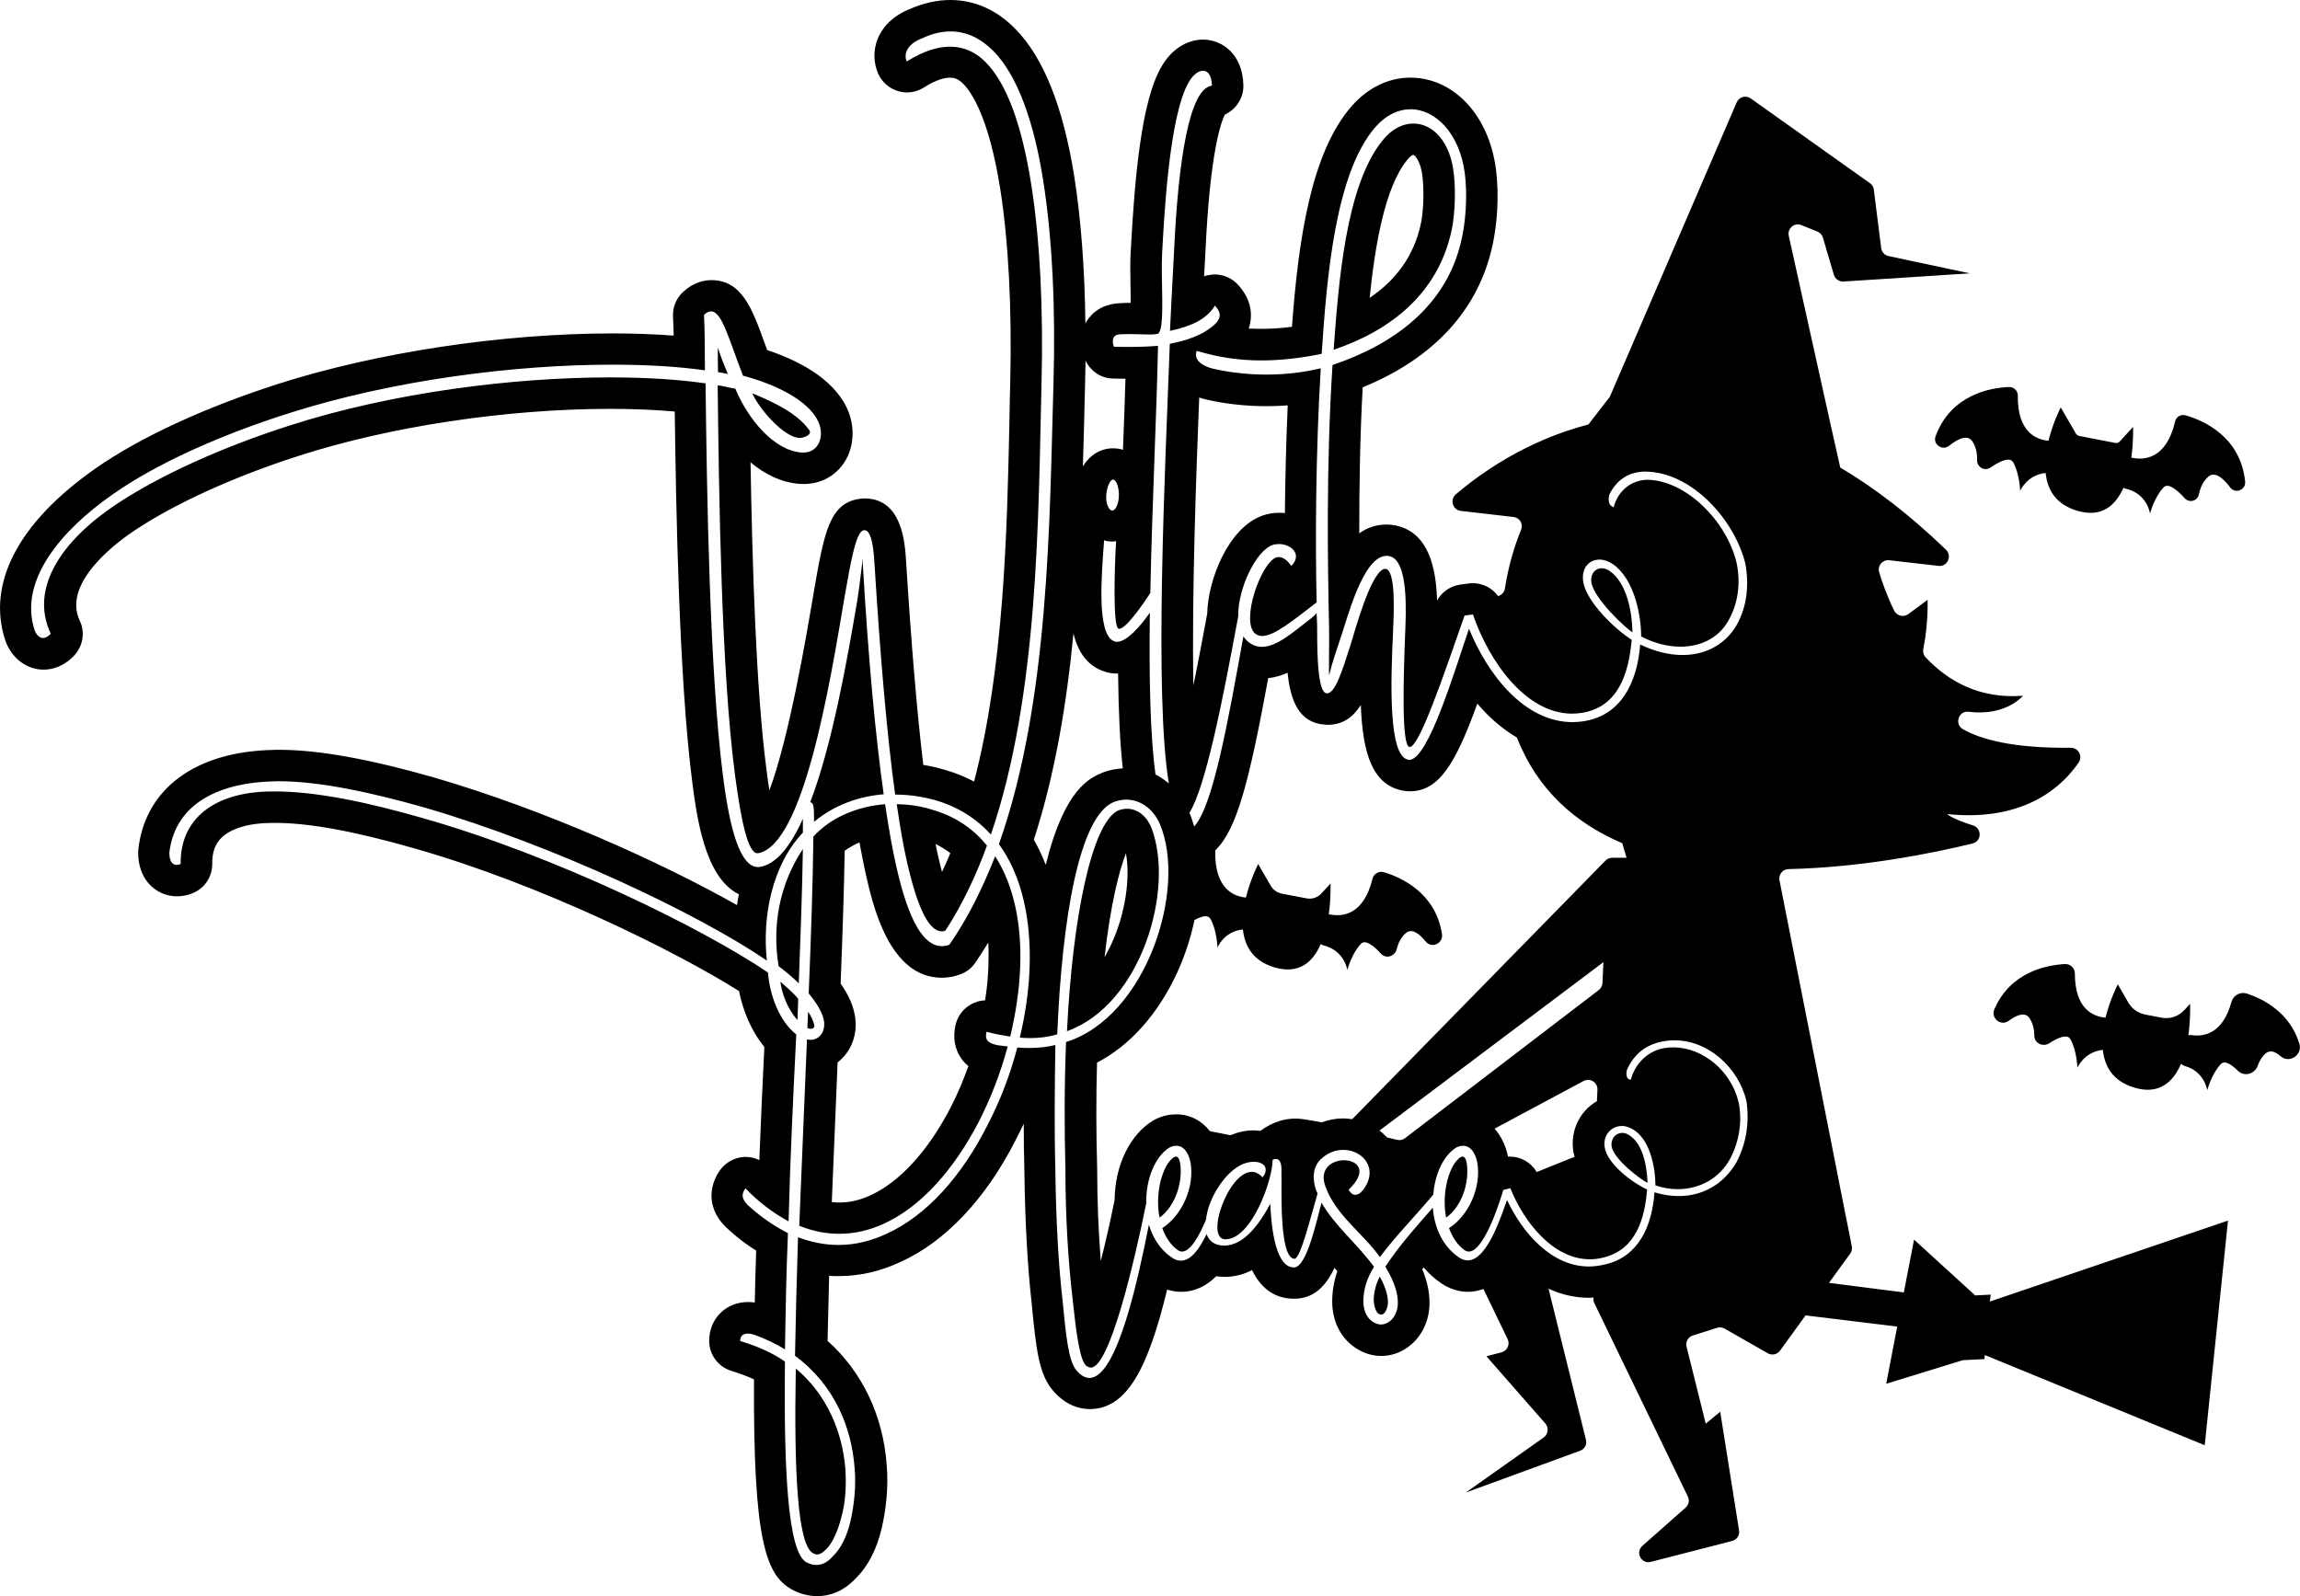
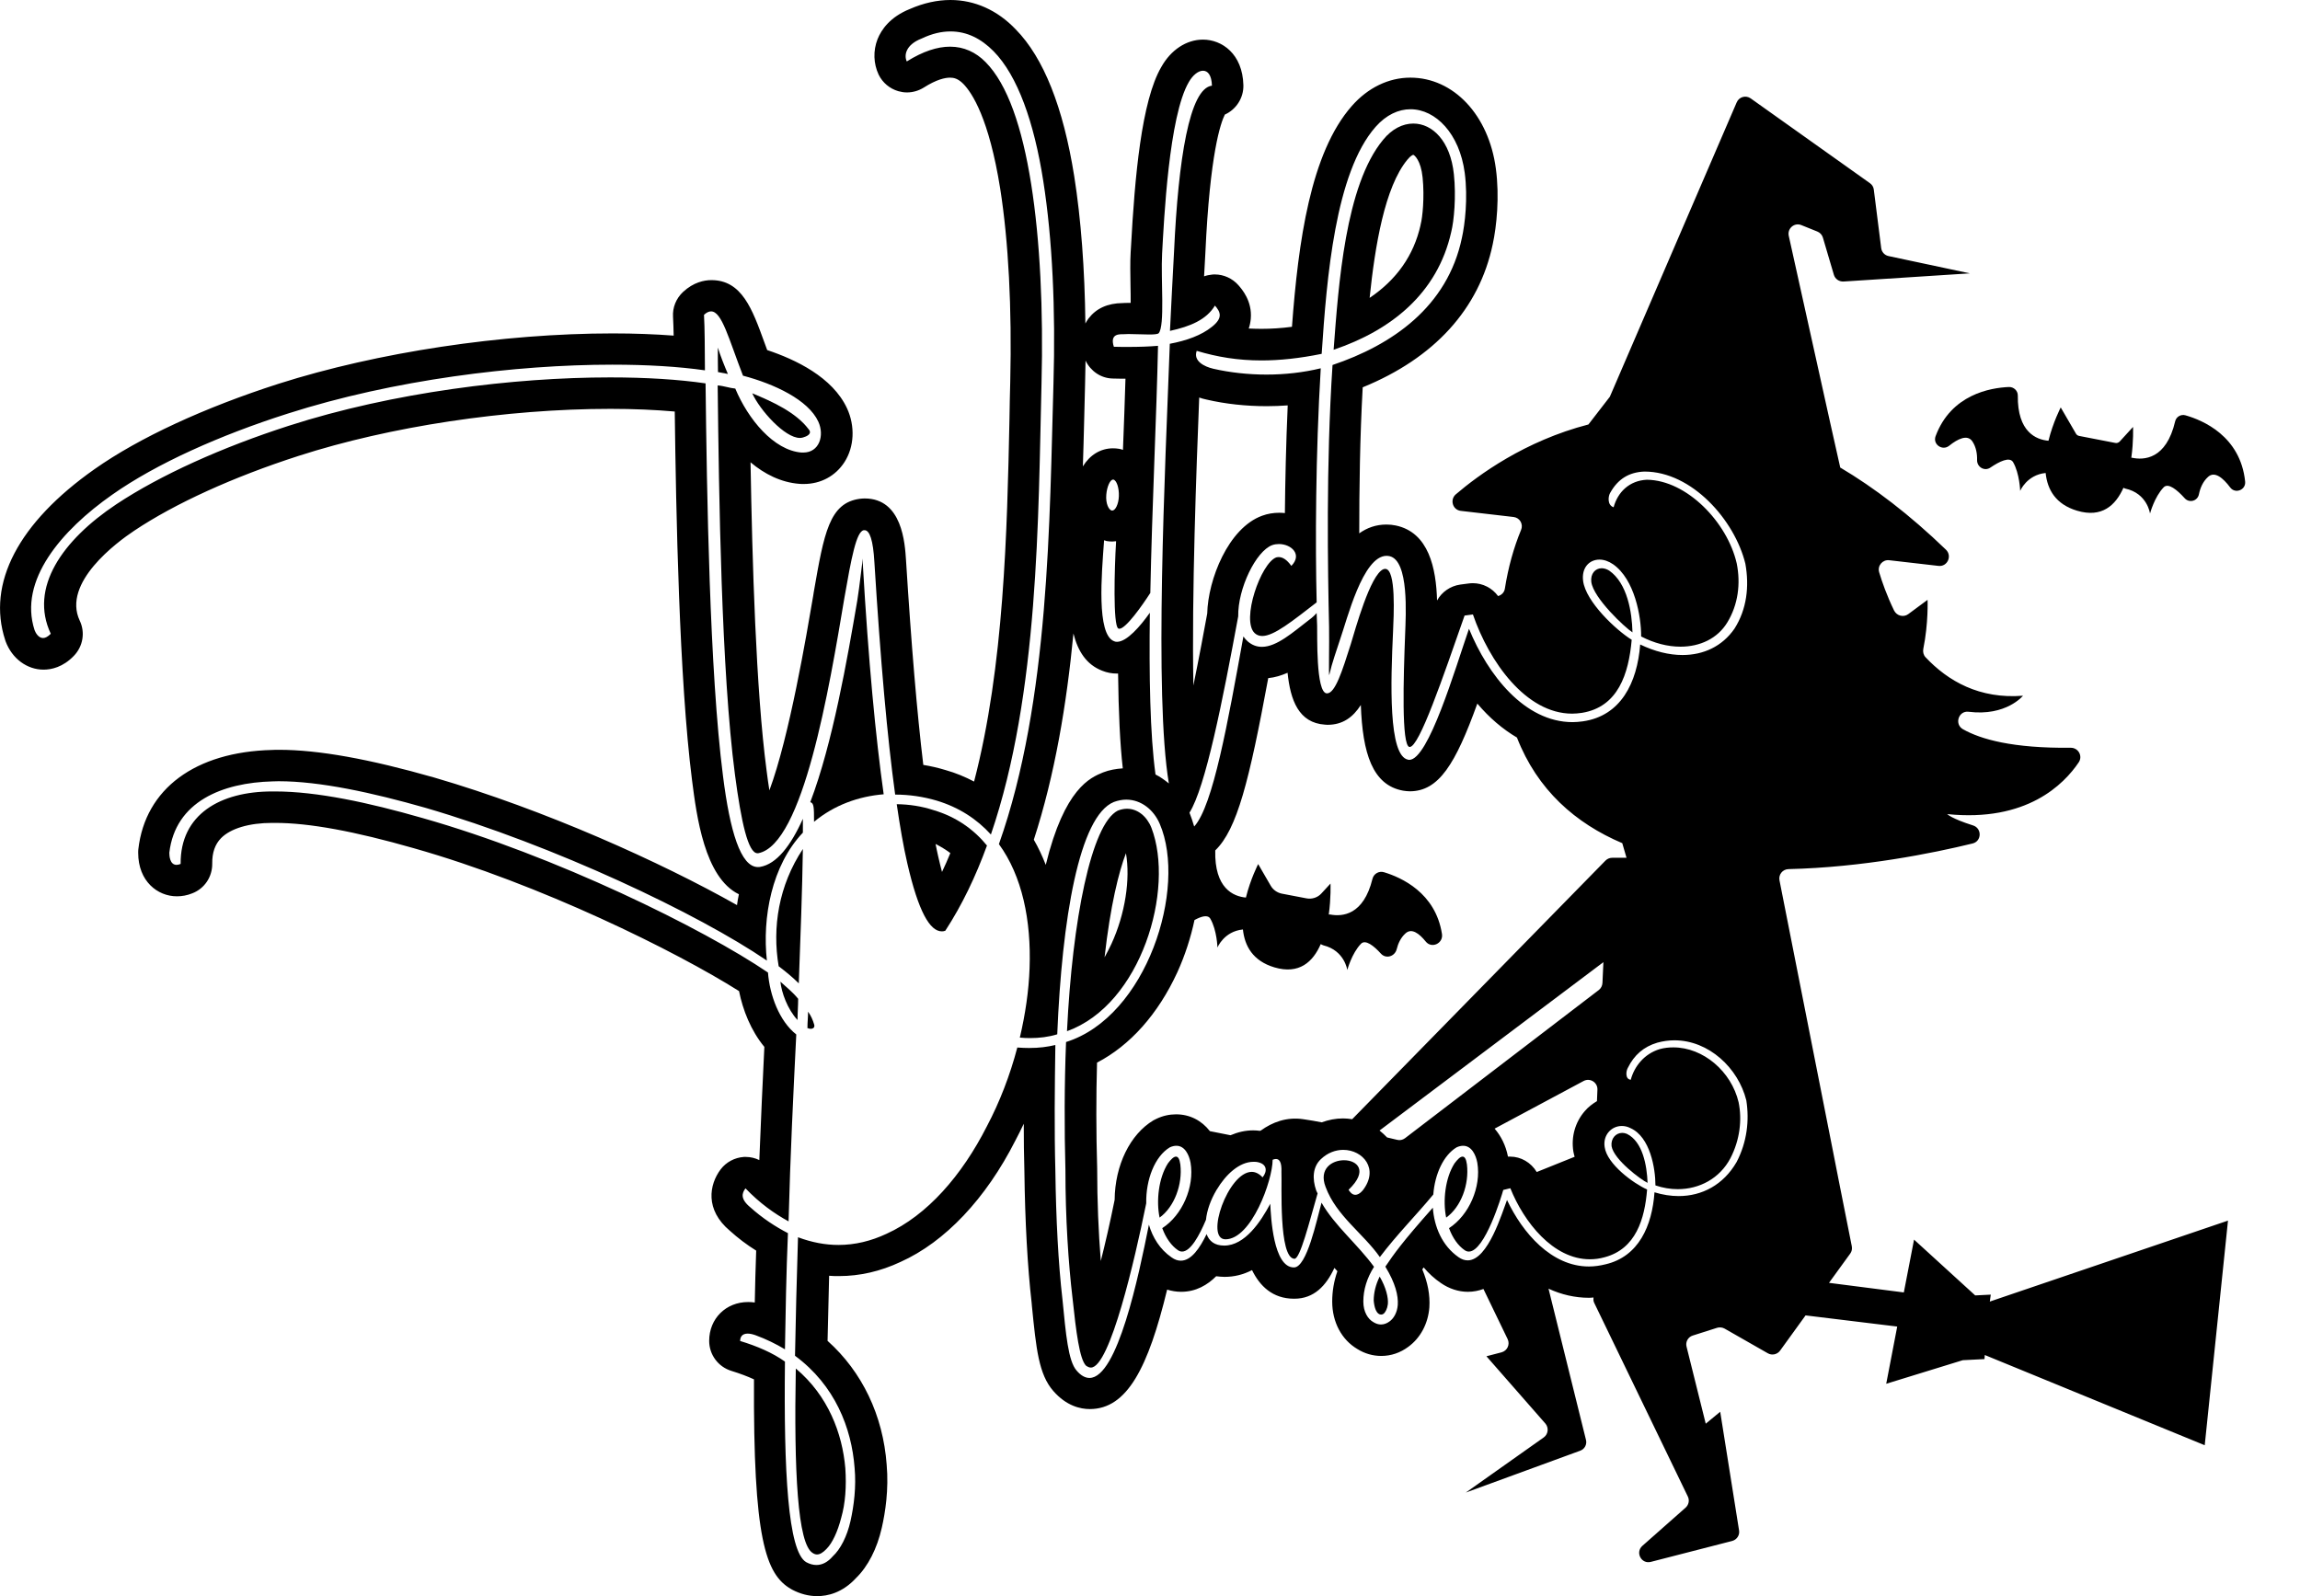
<svg xmlns="http://www.w3.org/2000/svg" version="1.1" x="0px" y="0px" viewBox="0 0 146.3 101.54" style="enable-background:new 0 0 146.3 101.54;" xml:space="preserve">
  <style type="text/css">
	.st0{fill:#FFFC78;}
	.st1{fill:#FCFCFC;}
	.st2{fill:#FF6C8C;}
	.st3{fill:#050102;}
	.st4{fill:#FF5E00;}
	.st5{fill:#763682;}
	.st6{fill:#97C221;}
	.st7{fill:#FBC028;}
	.st8{fill:#2D2D2D;}
	.st9{fill:#FFA015;}
	.st10{fill:#020202;}
	.st11{fill:#FF9E03;}
	.st12{fill:#FFAC1B;}
	.st13{fill:#070707;}
	.st14{fill:#16181B;}
	.st15{fill:#606060;}
	.st16{fill:#4F3B6D;}
	.st17{fill:#1D1B26;}
	.st18{fill:#FF00E1;}
	.st19{fill:#F29100;}
	.st20{fill:#EE7A00;}
</style>
  <g id="Направляющие_для_монтажной_области">
</g>
  <g id="Слой_1">
    <g>
      <path d="M126.63,82.36l-0.99,0.05l-3.89-3.55l-0.65,3.36l-4.76-0.61l1.35-1.86c0.1-0.13,0.13-0.3,0.1-0.47l-0.85-4.28l-0.32-1.63    l-3.43-17.37c-0.07-0.36,0.2-0.7,0.57-0.71c4.72-0.11,9.17-1.01,11.71-1.63c0.59-0.14,0.61-0.97,0.03-1.15    c-1.39-0.44-1.64-0.72-1.64-0.72c5.06,0.52,7.43-1.9,8.37-3.3c0.26-0.4-0.03-0.92-0.51-0.92c-3.7,0.04-5.73-0.54-6.86-1.18    c-0.56-0.32-0.28-1.19,0.36-1.11c2.39,0.3,3.46-1.02,3.46-1.02c-2.77,0.22-4.77-0.93-6.2-2.45c-0.13-0.14-0.18-0.34-0.14-0.54    c0.33-1.63,0.27-3.11,0.27-3.11l-1.23,0.91c-0.3,0.22-0.73,0.11-0.9-0.23c-0.46-0.95-0.77-1.83-0.95-2.44    c-0.12-0.41,0.22-0.81,0.64-0.76l3.13,0.36c0.57,0.07,0.89-0.63,0.48-1.03c-2.32-2.24-4.57-3.95-6.73-5.23l0-0.02l-0.65-2.9    L113.78,15c-0.1-0.47,0.36-0.86,0.8-0.68l1.02,0.41c0.17,0.07,0.3,0.21,0.35,0.38l0.7,2.37c0.08,0.27,0.33,0.44,0.61,0.43    l8.04-0.52l-5.17-1.1c-0.25-0.05-0.44-0.26-0.47-0.51l-0.47-3.72c-0.02-0.17-0.11-0.31-0.25-0.41l-7.58-5.39    c-0.31-0.22-0.74-0.1-0.89,0.25l-8.07,18.73L101.04,27l0.01,0c-4.07,1.05-7.02,3.23-8.45,4.45c-0.39,0.34-0.2,0.99,0.32,1.05    l3.36,0.39c0.4,0.05,0.63,0.46,0.47,0.83c-0.46,1.11-0.81,2.35-1.03,3.74c-0.04,0.24-0.22,0.4-0.43,0.46    c-0.37-0.51-0.97-0.82-1.61-0.82c-0.09,0-0.18,0.01-0.27,0.02l-0.53,0.07c-0.63,0.09-1.17,0.47-1.47,1.01    c-0.06-2.04-0.52-4.33-2.63-4.77c-0.19-0.04-0.39-0.06-0.59-0.06c0,0,0,0,0,0c-0.67,0-1.24,0.21-1.73,0.56    c0-2.8,0.04-6.06,0.22-9.29c4.56-1.86,7.41-4.99,8.27-9.1c0.25-1.15,0.44-3.03,0.2-4.81c-0.45-3.41-2.69-5.79-5.44-5.79    c-1.38,0-2.7,0.64-3.72,1.8c-2.63,2.98-3.41,8.64-3.81,14.05c-0.68,0.09-1.33,0.13-1.95,0.13c-0.27,0-0.54-0.01-0.8-0.02    c0.07-0.2,0.11-0.41,0.13-0.62c0.1-1.13-0.57-1.89-0.79-2.14c-0.38-0.43-0.93-0.68-1.5-0.68c-0.06,0-0.12,0-0.18,0.01    c-0.17,0.02-0.34,0.05-0.5,0.11l0.08-1.46c0.29-6.38,0.98-8.31,1.24-8.83c0.71-0.32,1.2-1.05,1.18-1.87c-0.05-2-1.37-2.9-2.57-2.9    c-1.05,0-2.04,0.65-2.65,1.74c-1.26,2.15-1.69,7-1.93,11.46l-0.02,0.32c-0.04,0.64-0.02,1.43-0.01,2.19    c0.01,0.3,0.01,0.67,0.01,1.04c-0.05,0-0.1,0-0.15,0c-0.13,0-0.25,0-0.36,0.01c-0.96,0.01-1.68,0.34-2.17,0.98    c-0.07,0.09-0.13,0.2-0.2,0.32c-0.04-3.46-0.28-6.65-0.71-9.37c-0.7-4.4-1.95-7.54-3.72-9.34C63.44,0.64,61.99,0,60.46,0    c-0.84,0-1.71,0.19-2.58,0.57c-1.27,0.51-1.82,1.32-2.06,1.92c-0.29,0.74-0.26,1.56,0.07,2.26c0.25,0.51,0.7,0.89,1.25,1.05    c0.18,0.05,0.36,0.08,0.55,0.08c0.38,0,0.75-0.11,1.07-0.31c0.82-0.52,1.36-0.63,1.67-0.63c0.23,0,0.5,0.05,0.84,0.39    c0.57,0.58,1.64,2.22,2.35,6.66c0.53,3.36,0.75,7.62,0.64,12.3c-0.02,0.78-0.04,1.58-0.05,2.41c-0.15,7.08-0.34,15.7-2.25,23.02    c-0.57-0.3-1.17-0.55-1.81-0.73c-0.46-0.14-0.93-0.25-1.42-0.33c-0.4-3.32-0.76-7.61-1.1-13.03c-0.07-1.07-0.24-3.92-2.63-3.92    c-0.09,0-0.21,0.01-0.3,0.02c-1.95,0.26-2.28,2.16-2.94,5.95l-0.03,0.2c-0.43,2.52-1.52,8.99-2.79,12.4    c-0.06-0.37-0.12-0.79-0.18-1.27c-0.68-5.15-0.91-13.29-1.02-19.6c0.89,0.75,1.94,1.28,3.1,1.37c0.1,0.01,0.19,0.01,0.28,0.01    c1.09,0,2.03-0.51,2.6-1.4c0.62-0.97,0.68-2.28,0.16-3.41c-0.92-1.99-3.28-3.11-5.08-3.71c-0.06-0.17-0.12-0.33-0.18-0.49    c-0.77-2.12-1.43-3.96-3.37-3.96c-0.45,0-1.13,0.13-1.8,0.75c-0.44,0.41-0.68,0.99-0.64,1.59c0.02,0.34,0.03,0.74,0.04,1.19    c-1.2-0.09-2.49-0.14-3.87-0.14c-7.03,0-14.97,1.2-21.25,3.2c-4.71,1.51-8.87,3.43-11.71,5.43c-4.85,3.41-6.87,7.27-5.69,10.88    c0.01,0.03,0.02,0.06,0.03,0.09c0.41,1.09,1.36,1.79,2.41,1.79c0.49,0,1.23-0.15,1.93-0.88c0.58-0.6,0.73-1.49,0.37-2.24    c-1.13-2.41,2.37-4.99,3.47-5.72C11.13,32.03,14.84,30.34,19,29c5.79-1.87,13.2-2.99,19.83-2.99c1.46,0,2.85,0.06,4.09,0.17    c0.08,6.32,0.28,17.03,1.1,23.46c0.29,2.26,0.79,6.19,2.98,7.25c-0.05,0.23-0.09,0.46-0.12,0.69c-4.87-2.75-12.25-6.07-19.24-8.11    c-4.16-1.19-7.39-1.77-9.9-1.77c-0.15,0-0.29,0-0.44,0.01c-4.88,0.12-8.06,2.47-8.5,6.31c-0.01,0.08-0.01,0.15-0.01,0.23    c0,1.82,1.24,2.77,2.46,2.77c0.33,0,0.66-0.06,0.98-0.19c0.78-0.3,1.28-1.05,1.27-1.89c-0.01-0.7,0.18-1.23,0.56-1.62    c0.61-0.62,1.8-0.97,3.25-0.97l0.2,0c2.15,0,5.04,0.53,8.81,1.61c8.05,2.28,16.7,6.57,20.69,9.09c0.24,1.2,0.75,2.51,1.61,3.55    c-0.11,2.24-0.22,4.66-0.32,7.2c-0.27-0.13-0.56-0.2-0.86-0.2c-0.04,0-0.08,0-0.12,0c-0.59,0.04-1.13,0.33-1.48,0.79    c-0.73,0.97-1.01,2.57,0.59,3.91c0.51,0.46,1.06,0.88,1.67,1.26c-0.04,1.12-0.07,2.22-0.09,3.3c-0.14-0.02-0.28-0.03-0.42-0.03    c-1.42,0-2.48,1.06-2.48,2.47c0,0.88,0.57,1.65,1.41,1.91c0.55,0.17,1.03,0.35,1.44,0.54c-0.05,10.12,0.73,12.4,2.36,13.34    c0.02,0.01,0.05,0.03,0.07,0.04c0.51,0.27,1.05,0.41,1.59,0.41c0.65,0,1.6-0.2,2.48-1.16c0.75-0.73,1.33-1.86,1.63-3.19    c0.22-0.96,0.45-2.43,0.31-4.01c-0.23-3.14-1.56-5.91-3.76-7.88c0.03-1.32,0.06-2.71,0.1-4.14c0.21,0.02,0.42,0.02,0.63,0.02    c1.32,0,2.63-0.3,3.91-0.9c2.83-1.27,5.43-4.02,7.31-7.73c0.18-0.34,0.36-0.7,0.53-1.06c0,1.02,0.01,2.03,0.04,3.03    c0.04,3.18,0.2,6.08,0.46,8.35l0.02,0.23c0.27,2.7,0.43,4.33,1.36,5.39c0.83,0.95,1.72,1.15,2.32,1.15c2.38,0,3.72-2.65,4.92-7.6    c0.29,0.09,0.59,0.14,0.89,0.14c0.95,0,1.68-0.44,2.23-0.99c0.17,0.02,0.35,0.04,0.53,0.04c0.61,0,1.19-0.14,1.75-0.43    c0.5,1.02,1.31,1.81,2.65,1.82c0.01,0,0.03,0,0.04,0c1.25,0,2.02-0.82,2.55-1.96c0.06,0.07,0.13,0.14,0.19,0.21    c-0.22,0.63-0.33,1.27-0.33,1.93c0,1.31,0.6,2.43,1.6,3.02c0.46,0.29,0.99,0.44,1.52,0.44c0.62,0,1.21-0.2,1.72-0.58    c0.77-0.56,1.26-1.47,1.34-2.51c0.05-0.78-0.1-1.58-0.45-2.42c0.03-0.04,0.06-0.08,0.09-0.12c0.32,0.38,0.68,0.71,1.09,0.99    c0.52,0.36,1.12,0.56,1.72,0.56c0.36,0,0.69-0.07,0.99-0.18l1.54,3.19c0.16,0.34-0.02,0.74-0.39,0.84l-0.96,0.25l3.75,4.28    c0.23,0.27,0.18,0.68-0.1,0.88l-4.96,3.51l7.27-2.66c0.29-0.1,0.45-0.41,0.37-0.7l-1.62-6.54l-0.76-3.07    c0.82,0.38,1.69,0.58,2.58,0.58c0.09,0,0.19-0.01,0.28-0.02c-0.01,0.11-0.01,0.22,0.04,0.33l5.96,12.33    c0.12,0.24,0.06,0.53-0.14,0.71l-2.75,2.43c-0.47,0.42-0.06,1.18,0.54,1.02l5.17-1.33c0.3-0.08,0.49-0.37,0.44-0.67l-1.2-7.55    l-0.92,0.76l-1.22-4.9c-0.08-0.31,0.1-0.62,0.4-0.71l1.54-0.49c0.16-0.05,0.33-0.03,0.48,0.05l2.75,1.57    c0.26,0.15,0.6,0.08,0.78-0.17l1.62-2.24l5.83,0.71l-0.7,3.64l4.87-1.5l1.38-0.07l0.02-0.26l13.99,5.74l1.48-14.29l-15.15,5.15    L126.63,82.36z M80.24,22.93c1.15,0,2.41-0.13,3.83-0.42c0.32-4.82,0.86-11.52,3.43-14.44c0.68-0.77,1.46-1.12,2.22-1.12    c1.6,0,3.12,1.55,3.45,4.05c0.21,1.61,0.01,3.28-0.18,4.13c-0.92,4.41-4.46,6.82-8.23,8.09c-0.42,6.37-0.3,13.07-0.22,16.66    c0.02,1.1-0.03,3.08,0.01,3.08c0,0,0,0,0-0.01c0.19-0.83,0.46-1.55,0.69-2.27c0.44-1.24,1.44-5.32,2.96-5.32    c0.06,0,0.12,0.01,0.18,0.02c1.26,0.27,1.04,3.78,1,4.92c-0.11,2.86-0.24,7.12,0.27,7.22c0.01,0,0.02,0,0.02,0    c0.61,0,2.11-4.42,3.49-8.36c0.21-0.03,0.32-0.04,0.53-0.07c1.03,3,3.37,6.31,6.31,6.31c0.2,0,0.41-0.02,0.62-0.05    c2.31-0.37,2.98-2.49,3.17-4.65c-0.99-0.61-2.92-2.42-3.09-3.74c-0.11-0.84,0.39-1.36,1.04-1.36c0.28,0,0.58,0.1,0.87,0.3    c1.37,0.96,1.79,3.33,1.78,4.59c0.83,0.43,1.69,0.65,2.5,0.65c1.25,0,2.36-0.52,2.98-1.54c0.69-1.13,0.86-2.47,0.6-3.76    c-0.6-2.62-3.18-5.29-5.71-5.32c-1.12,0.05-1.86,0.79-2.12,1.75c-0.43-0.14-0.34-0.74-0.21-0.93c0.48-0.86,1.18-1.3,2.16-1.34    c0.01,0,0.02,0,0.02,0c3,0,5.73,3.08,6.41,5.86c0.26,1.45,0.09,2.9-0.69,4.13c-0.78,1.13-1.97,1.68-3.31,1.68    c-0.86,0-1.78-0.23-2.69-0.67c-0.19,2.45-1.24,4.55-3.65,4.89c-0.22,0.03-0.44,0.05-0.65,0.05c-3.05,0-5.39-3-6.59-5.94    c-0.89,2.58-2.58,8.34-3.8,8.34c-0.02,0-0.05,0-0.07-0.01c-1.27-0.23-1.11-4.95-0.96-8.16c0.04-0.96,0.21-3.98-0.5-3.98    c-0.04,0-0.07,0.01-0.11,0.02c-0.84,0.34-1.8,3.86-2.08,4.77c-0.54,1.7-0.99,3.13-1.51,3.13c-0.01,0-0.01,0-0.02,0    c-0.7-0.05-0.59-3.73-0.61-4.31c-0.01-0.25-0.02-0.52-0.03-0.8c-0.12,0.14-0.28,0.29-0.5,0.45c-1,0.77-2.04,1.7-2.98,1.7    c-0.32,0-0.62-0.1-0.91-0.35c-0.1-0.09-0.19-0.19-0.27-0.31c-0.99,5.47-1.93,10.77-3.13,12.09c-0.09-0.31-0.19-0.6-0.3-0.88    c1.02-1.62,2.1-7.07,3.1-12.49c-0.03-1.77,1.13-4.15,2.16-4.53c0.14-0.05,0.29-0.07,0.43-0.07c0.78,0,1.51,0.66,0.79,1.39    c-0.29-0.4-0.55-0.56-0.81-0.56c-0.05,0-0.1,0.01-0.15,0.02c-0.98,0.36-2.25,4-1.37,4.82c0.13,0.12,0.29,0.18,0.48,0.18    c0.75,0,1.93-0.96,3.46-2.14c-0.09-3.68-0.07-9.39,0.26-14.89c-1.11,0.27-2.29,0.4-3.45,0.4c-1.17,0-2.33-0.13-3.38-0.37    c-0.6-0.14-1.29-0.5-1.06-1.14C77.42,22.71,78.74,22.93,80.24,22.93z M100.08,73.26c0.02,0.11,0.05,0.22,0.08,0.33l-2.41,0.97    c-0.36-0.6-1-0.98-1.69-0.98c-0.05,0-0.09,0-0.14,0c-0.14-0.72-0.45-1.32-0.85-1.78l5.66-3.03c0.41-0.22,0.9,0.09,0.88,0.55    l-0.03,0.73c-0.28,0.17-0.55,0.37-0.77,0.63C100.19,71.39,99.93,72.33,100.08,73.26z M89.37,72.41c-0.15,0.11-0.33,0.15-0.51,0.1    c-0.19-0.05-0.4-0.1-0.63-0.15c-0.15-0.16-0.31-0.3-0.48-0.44l14.24-10.71l-0.06,1.32c-0.01,0.18-0.09,0.34-0.23,0.45L89.37,72.41    z M86.01,71.2c-0.19-0.03-0.39-0.05-0.58-0.05c-0.47,0-0.92,0.09-1.36,0.25c-0.36-0.07-0.74-0.14-1.17-0.2    c-1.07-0.16-1.98,0.2-2.7,0.72c-0.02,0.01-0.04,0.01-0.06,0.02c-0.14-0.02-0.29-0.03-0.43-0.03c-0.49,0-0.97,0.11-1.44,0.31    l-1.31-0.26c-0.53-0.68-1.28-1.07-2.15-1.07c-0.42,0-0.84,0.09-1.24,0.28c-0.07,0.03-0.13,0.06-0.2,0.1    c-1.49,0.89-2.45,2.86-2.47,5.06c0,0,0,0,0,0c-0.3,1.49-0.6,2.78-0.88,3.89c-0.15-1.86-0.23-3.86-0.23-5.82c0-0.02,0-0.04,0-0.06    c-0.07-2.32-0.07-4.58-0.01-6.74c2.1-1.09,3.88-3.08,5.11-5.75c0.49-1.08,0.85-2.2,1.09-3.32c0.44-0.24,0.85-0.36,1.01-0.08    c0.42,0.73,0.45,1.83,0.45,1.83s0.41-1.03,1.62-1.15c0.11,1.05,0.63,2,2,2.41c1.58,0.47,2.46-0.35,2.95-1.48    c0.05,0.03,0.11,0.06,0.17,0.08c1.35,0.33,1.52,1.57,1.52,1.57s0.28-1.06,0.87-1.67c0.28-0.29,0.81,0.12,1.27,0.63    c0.32,0.35,0.88,0.18,1-0.28c0.09-0.37,0.26-0.74,0.56-1.01c0.39-0.36,0.87,0,1.29,0.52c0.38,0.47,1.13,0.11,1.03-0.49    c-0.41-2.62-2.59-3.59-3.68-3.92c-0.32-0.1-0.66,0.09-0.74,0.42c-0.57,2.32-1.92,2.41-2.68,2.27c-0.03-0.01-0.07,0-0.1,0    c0.15-1.07,0.11-1.97,0.11-1.97l-0.57,0.62c-0.24,0.27-0.61,0.39-0.96,0.32l-1.57-0.3c-0.29-0.06-0.55-0.24-0.7-0.5l-0.8-1.38    c0,0-0.49,0.95-0.78,2.13c-0.79-0.07-2.01-0.58-1.95-3c1.39-1.34,2.16-4.42,3.37-10.96c0.43-0.04,0.84-0.17,1.23-0.34    c0.18,1.75,0.71,3.19,2.38,3.3c0.05,0,0.11,0.01,0.16,0.01c0.97,0,1.62-0.48,2.12-1.26c0.11,3.07,0.74,5.1,2.69,5.45    c0.14,0.02,0.28,0.04,0.42,0.04c1.85,0,2.91-1.73,4.3-5.58c0.77,0.91,1.62,1.63,2.52,2.16c1.3,3.34,3.73,5.46,6.7,6.72l0.27,0.93    h-0.91c-0.16,0-0.31,0.06-0.43,0.18L86.01,71.2z M76.28,25.29c0.15,0.05,0.31,0.1,0.47,0.13c1.2,0.28,2.52,0.42,3.83,0.42    c0.45,0,0.89-0.02,1.33-0.05c-0.11,2.5-0.16,4.85-0.18,6.85c-0.11-0.01-0.23-0.02-0.35-0.02c-0.38,0-0.75,0.06-1.1,0.19    c-2.15,0.78-3.44,4.06-3.49,6.22c-0.19,1.04-0.51,2.76-0.88,4.58C75.8,37.77,76.1,29.87,76.28,25.29z M71.51,21.26    c0.08,0,0.17-0.01,0.27-0.01c0.41,0,0.93,0.03,1.32,0.03c0.31,0,0.54-0.02,0.6-0.08c0.41-0.46,0.13-3.44,0.22-5.07    c0.12-2.13,0.43-8.75,1.7-10.91c0.25-0.44,0.6-0.72,0.9-0.72c0.31,0,0.55,0.28,0.57,0.95c-1.43,0.17-2.14,4.68-2.41,10.55    c-0.11,2.02-0.16,3.03-0.26,5.05c1.29-0.28,2.32-0.71,2.86-1.61c0.35,0.4,0.53,0.78-0.19,1.35c-0.67,0.54-1.61,0.88-2.68,1.08    c-0.3,8-1,22.37-0.06,27.97c-0.27-0.22-0.55-0.42-0.85-0.57c-0.35-2.56-0.41-6.26-0.36-10.29c-0.6,0.85-1.46,1.85-2.09,1.85    c-0.07,0-0.13-0.01-0.19-0.04c-1.12-0.44-0.79-4.24-0.63-6.42c0.06,0.01,0.11,0.04,0.16,0.05c0.11,0.02,0.25,0.03,0.37,0.03    c0.08,0,0.15-0.02,0.23-0.02c0,0.02,0,0.03,0,0.06c-0.1,1.65-0.2,5.29,0.14,5.49c0.02,0.01,0.04,0.02,0.07,0.02    c0.41,0,1.45-1.47,1.97-2.28c0.11-5.47,0.4-11.37,0.49-15.72c-0.59,0.05-1.22,0.07-1.89,0.07c-0.3,0-0.6,0-0.92-0.01    C70.57,21.18,71.26,21.27,71.51,21.26z M70.37,31.47c0.04-0.5,0.24-0.96,0.43-0.96c0.01,0,0.01,0,0.02,0    c0.2,0.04,0.37,0.51,0.35,1.06c-0.02,0.52-0.23,0.91-0.42,0.91c-0.01,0-0.02,0-0.03,0C70.53,32.44,70.32,32.04,70.37,31.47z     M68.96,26.83c0.02-0.82,0.04-1.63,0.06-2.4c0.01-0.5,0.02-1,0.03-1.49c0.32,0.66,0.96,1.12,1.72,1.14    c0.28,0.01,0.55,0.01,0.82,0.01c-0.04,1.41-0.1,2.94-0.16,4.53c-0.09-0.03-0.17-0.06-0.26-0.07c-0.12-0.02-0.25-0.03-0.37-0.03    c-0.8,0-1.48,0.43-1.92,1.15C68.91,28.7,68.94,27.75,68.96,26.83z M70.11,42.67c0.3,0.12,0.61,0.18,0.93,0.18    c0.03,0,0.06,0,0.08,0c0.03,2.47,0.12,4.44,0.3,6.03c-0.43,0.03-0.85,0.1-1.26,0.26c-0.8,0.33-2.45,1-3.64,5.88    c-0.22-0.56-0.47-1.1-0.76-1.6c1.34-4.12,2.09-8.63,2.52-13.12C68.56,41.42,69.1,42.28,70.11,42.67z M110.46,73.93    c-0.84,1.45-2.2,2.16-3.68,2.16c-0.5,0-1.02-0.08-1.54-0.24c-0.15,2.14-1.01,4.09-3.11,4.58c-0.36,0.09-0.72,0.14-1.06,0.14    c-2.38,0-4.22-2.13-5.21-4.23c-0.3,0.76-1.2,3.84-2.5,3.84c-0.19,0-0.38-0.06-0.58-0.2c-1.05-0.73-1.55-1.93-1.64-3.15    c-1.98,2.23-2.47,2.94-3.02,3.75c0.64,1.05,0.83,1.84,0.79,2.44c-0.04,0.49-0.26,0.86-0.53,1.05c-0.16,0.12-0.35,0.19-0.54,0.19    c-0.16,0-0.32-0.05-0.48-0.15c-0.34-0.19-0.64-0.64-0.64-1.31c0-0.75,0.23-1.5,0.68-2.21c-1.06-1.45-2.49-2.6-3.34-4.08    c-0.3,1.08-0.93,4.12-1.75,4.12c0,0-0.01,0-0.01,0c-1.31,0-1.46-3.23-1.5-4.05c-0.6,1.13-1.61,2.66-2.93,2.66    c-0.62,0-0.96-0.29-1.12-0.73c-0.43,0.89-0.97,1.69-1.64,1.69c-0.19,0-0.38-0.06-0.59-0.21c-0.74-0.51-1.2-1.26-1.44-2.08    c-0.65,3.26-2,9.75-3.78,9.75c-0.26,0-0.54-0.14-0.82-0.47c-0.53-0.6-0.68-2.29-0.9-4.54c-0.26-2.25-0.41-5.1-0.45-8.18    c-0.07-2.59-0.04-5.29,0-7.99c-0.51,0.12-1.02,0.19-1.67,0.19c-0.23,0-0.48-0.01-0.75-0.03c-0.46,1.75-1.12,3.47-1.94,5.02    c-1.58,3.11-3.79,5.66-6.38,6.83c-0.98,0.46-2,0.71-3.06,0.71c-0.83,0-1.69-0.16-2.57-0.49c-0.08,2.66-0.15,5.21-0.19,7.54    c2.55,1.88,3.6,4.61,3.79,7.13c0.11,1.2-0.04,2.4-0.26,3.38c-0.22,0.98-0.64,1.8-1.13,2.25c-0.31,0.36-0.66,0.55-1.04,0.55    c-0.21,0-0.43-0.06-0.65-0.18c-1.16-0.68-1.43-5.78-1.35-12.76c-0.79-0.56-1.76-0.98-2.85-1.31c0-0.25,0.12-0.47,0.48-0.47    c0.13,0,0.29,0.03,0.49,0.1c0.71,0.26,1.31,0.56,1.88,0.9c0.04-2.33,0.08-4.8,0.19-7.39c-0.79-0.41-1.61-0.94-2.4-1.65    c-0.64-0.53-0.53-0.9-0.3-1.2c0.9,0.94,1.84,1.61,2.74,2.1c0.11-4.2,0.3-8.07,0.49-11.89c-1.09-0.86-1.69-2.51-1.8-3.94    c-4.09-2.78-13.51-7.43-21.98-9.83c-3.44-0.99-6.73-1.69-9.36-1.69c-0.07,0-0.14,0-0.2,0c-3.3,0-5.85,1.46-5.82,4.61    c-0.1,0.04-0.18,0.06-0.26,0.06c-0.43,0-0.46-0.58-0.46-0.77c0.38-3.26,3.38-4.46,6.57-4.54c0.13,0,0.25-0.01,0.38-0.01    c2.64,0,5.97,0.73,9.34,1.69c8.22,2.4,17.37,6.75,21.72,9.72c-0.3-2.74,0.3-6.04,2.29-8.14v-0.88c-0.77,1.71-1.67,2.88-2.72,3.06    c-0.05,0.01-0.09,0.01-0.14,0.01c-1.1,0-1.78-2.29-2.22-5.78c-0.86-6.69-1.03-18.08-1.11-24.99c-1.71-0.25-3.78-0.38-6.07-0.38    c-6.12,0-13.81,0.94-20.45,3.08c-4.22,1.36-8.14,3.12-10.96,4.99c-3.44,2.29-5.55,5.31-4.17,8.24c-0.19,0.19-0.35,0.27-0.49,0.27    c-0.3,0-0.48-0.34-0.54-0.5c-1.03-3.16,1.7-6.35,4.94-8.62c2.81-1.98,6.87-3.79,11.17-5.16c6.72-2.15,14.48-3.11,20.64-3.11    c2.21,0,4.21,0.12,5.89,0.36c-0.01-1.46-0.01-2.65-0.06-3.53c0.16-0.15,0.31-0.22,0.45-0.22c0.69,0,1.12,1.74,2.03,4.09    c2.01,0.53,4.15,1.54,4.79,2.92c0.41,0.89,0.06,1.97-0.95,1.97c-0.04,0-0.08,0-0.12,0c-1.77-0.14-3.4-2.13-4.21-4.07    c-0.36-0.03-0.72-0.17-1.12-0.2c0.08,6.97,0.23,18.16,1.1,24.76c0.4,3.04,0.84,5,1.43,5c0.02,0,0.03,0,0.05,0    c2.86-0.54,4.52-10.51,5.48-16.24c0.44-2.52,0.76-4.25,1.24-4.31c0.01,0,0.02,0,0.04,0c0.33,0,0.55,0.63,0.63,2.05    c0.39,6.29,0.82,11.14,1.32,14.77c0.89,0,1.78,0.13,2.63,0.38c1.43,0.43,2.57,1.18,3.46,2.16c3.06-8.94,3.01-20.29,3.22-28.72    c0.12-4.63-0.09-9.08-0.66-12.67c-0.57-3.59-1.5-6.34-2.9-7.75c-0.62-0.63-1.38-0.98-2.26-0.98c-0.81,0-1.73,0.3-2.75,0.94    c-0.18-0.37-0.09-1.06,0.95-1.46C59.3,2.13,59.9,2,60.46,2c1.05,0,1.95,0.46,2.74,1.26c1.53,1.55,2.58,4.53,3.16,8.25    c0.58,3.67,0.79,8.21,0.65,12.87c-0.25,8.55-0.24,20.21-3.47,29.32c1.48,2.03,2.06,4.85,1.95,7.89c-0.05,1.44-0.27,2.94-0.62,4.42    c0.22,0.02,0.43,0.03,0.64,0.03c0.61,0,1.18-0.07,1.74-0.24c0.3-7.32,1.39-13.88,3.6-14.78c0.27-0.1,0.54-0.15,0.79-0.15    c0.95,0,1.75,0.65,2.13,1.54c1.76,4.09-0.83,12.27-5.96,13.88c-0.11,2.74-0.11,5.51-0.04,8.14c0,3.08,0.19,5.93,0.45,8.14    c0.23,2.18,0.45,3.9,0.86,4.31C69.2,86.96,69.29,87,69.39,87c1.22,0,2.82-7.02,3.48-10.26c0.02-0.07,0.03-0.13,0.04-0.19    c-0.03-1.51,0.55-2.99,1.5-3.56c0.15-0.07,0.29-0.1,0.42-0.1c0.54,0,0.81,0.59,0.9,1.08c0.26,1.54-0.53,3.34-1.8,4.16    c0.23,0.64,0.6,1.13,0.98,1.39c0.09,0.07,0.19,0.1,0.28,0.1c0.54,0,1.1-1.02,1.52-2.02c0.06-0.6,0.3-1.27,0.66-1.88    c0-0.01,0.01-0.02,0.01-0.03c0,0,0,0,0.01,0c0.58-0.98,1.45-1.78,2.34-1.78c0.07,0,0.14,0,0.21,0.01c0.68,0.11,0.68,0.6,0.37,0.98    c-0.22-0.24-0.46-0.35-0.69-0.35c-1.5,0-3,4.29-1.67,4.29c1.65,0,3-3.75,3-5.06c0.07-0.03,0.14-0.05,0.21-0.05    c0.2,0,0.38,0.17,0.35,0.84c0.04,0.75-0.19,5.44,0.82,5.51c0,0,0.01,0,0.01,0c0.36,0,0.93-2.29,1.47-4.16    c-0.03-0.07-0.07-0.13-0.09-0.19c-0.26-0.75-0.22-1.5,0.3-1.99c0.43-0.41,0.94-0.59,1.42-0.59c1.26,0,2.3,1.22,1.24,2.58    c-0.18,0.21-0.34,0.28-0.47,0.28c-0.22,0-0.36-0.21-0.43-0.32c1.28-1.22,0.55-1.88-0.29-1.88c-0.76,0-1.62,0.54-1.17,1.7    c0.68,1.84,2.4,2.96,3.45,4.46c1.07-1.42,2.3-2.65,3.4-3.98c0.1-1.31,0.65-2.5,1.48-3c0.15-0.07,0.29-0.1,0.42-0.1    c0.54,0,0.81,0.59,0.9,1.08c0.26,1.54-0.53,3.34-1.8,4.16c0.23,0.64,0.6,1.13,0.98,1.39c0.09,0.07,0.19,0.1,0.28,0.1    c1.02,0,2.09-3.55,2.19-3.92l0.45-0.11c0.86,2.15,2.72,4.52,5.06,4.52c0.31,0,0.62-0.04,0.94-0.13c1.99-0.53,2.55-2.44,2.7-4.31    c-0.86-0.38-2.55-1.61-2.7-2.7c-0.12-0.76,0.43-1.34,1.09-1.34c0.18,0,0.37,0.04,0.56,0.14c1.24,0.56,1.58,2.55,1.58,3.64    c0.47,0.16,0.95,0.24,1.42,0.24c1.38,0,2.67-0.68,3.35-1.97c0.6-1.16,0.75-2.44,0.52-3.56c-0.46-1.95-2.24-3.49-4.15-3.49    c-0.29,0-0.58,0.03-0.87,0.11c-0.98,0.3-1.61,1.09-1.84,1.95c-0.37-0.04-0.3-0.56-0.19-0.75c0.41-0.83,1.01-1.35,1.88-1.61    c0.37-0.1,0.73-0.15,1.09-0.15c2.18,0,4.06,1.76,4.57,3.82C111.28,71.27,111.13,72.65,110.46,73.93z" />
-       <path d="M146.26,66.4c-0.6-1.99-2.3-2.85-3.33-3.19c-0.42-0.14-0.87,0.1-0.99,0.53c-0.56,2.05-1.78,2.22-2.53,2.11    c-0.07-0.01-0.14,0-0.21,0.01c0.15-1.08,0.11-2,0.11-2l-0.37,0.4c-0.37,0.4-0.92,0.59-1.46,0.48l-1.03-0.2    c-0.45-0.09-0.84-0.36-1.07-0.76l-0.67-1.16c0,0-0.49,0.94-0.78,2.12c-0.78-0.07-1.95-0.54-1.95-2.81c0-0.34-0.29-0.62-0.63-0.6    c-1.14,0.06-3.45,0.48-4.49,2.87c-0.25,0.57,0.41,1.11,0.91,0.74c0.52-0.38,1.05-0.59,1.33-0.16c0.22,0.34,0.3,0.73,0.3,1.11    c0,0.47,0.55,0.74,0.95,0.48c0.56-0.36,1.14-0.61,1.34-0.27c0.42,0.73,0.45,1.83,0.45,1.83s0.42-1.02,1.62-1.14    c0.11,1.05,0.63,1.99,2,2.4c1.6,0.48,2.48-0.37,2.97-1.51c0.07,0.06,0.16,0.11,0.26,0.14c1.25,0.36,1.41,1.54,1.41,1.54    s0.28-1.06,0.87-1.67c0.24-0.25,0.67,0.02,1.08,0.43c0.41,0.4,1.07,0.21,1.26-0.32c0.1-0.28,0.25-0.56,0.49-0.77    c0.28-0.26,0.62-0.14,0.95,0.15C145.6,67.69,146.48,67.12,146.26,66.4z" />
      <path d="M123.12,27.75c-0.19,0.52,0.43,0.95,0.86,0.61c0.56-0.45,1.17-0.74,1.48-0.28c0.24,0.36,0.31,0.79,0.3,1.19    c-0.01,0.44,0.47,0.73,0.84,0.48c0.59-0.4,1.23-0.71,1.45-0.35c0.42,0.73,0.45,1.83,0.45,1.83s0.42-1.02,1.62-1.14    c0.11,1.05,0.63,1.99,2,2.4c1.58,0.47,2.45-0.34,2.95-1.46c0.04,0.02,0.07,0.04,0.11,0.05c1.41,0.3,1.58,1.59,1.58,1.59    s0.28-1.06,0.87-1.67c0.29-0.3,0.85,0.16,1.33,0.69c0.29,0.33,0.82,0.19,0.91-0.24c0.08-0.4,0.25-0.81,0.58-1.11    c0.42-0.39,0.96,0.07,1.41,0.67c0.32,0.43,1.01,0.16,0.95-0.38c-0.3-2.89-2.7-3.9-3.8-4.21c-0.28-0.08-0.58,0.09-0.65,0.38    c-0.57,2.44-2,2.48-2.75,2.32c-0.01,0-0.03,0-0.04,0c0.15-1.06,0.11-1.96,0.11-1.96l-0.85,0.93c-0.07,0.07-0.17,0.11-0.27,0.09    l-2.32-0.45c-0.08-0.02-0.15-0.07-0.19-0.14l-0.97-1.67c0,0-0.49,0.94-0.78,2.12c-0.78-0.07-1.98-0.55-1.95-2.88    c0-0.31-0.26-0.55-0.57-0.54C126.61,24.67,124.11,25.09,123.12,27.75z" />
      <path d="M92.31,14.76c0.18-0.71,0.32-2.26,0.17-3.67c-0.22-2.13-1.37-3.23-2.58-3.23c-0.67,0-1.36,0.34-1.92,1.03    c-2.41,2.9-2.84,9.25-3.15,13.36C88.47,21.02,91.43,18.68,92.31,14.76z M87.12,18.95c0.34-3.29,0.96-7.05,2.4-8.79    c0.21-0.26,0.35-0.31,0.38-0.31c0.07,0.02,0.48,0.35,0.59,1.44c0.13,1.27-0.01,2.56-0.12,2.97c-0.01,0.02-0.01,0.04-0.01,0.06    C89.93,16.24,88.84,17.79,87.12,18.95z" />
      <path d="M102.36,36.3c-0.16-0.1-0.33-0.15-0.48-0.15c-0.41,0-0.72,0.35-0.66,0.87c0.14,1.04,2.15,2.91,2.62,3.21    C103.81,38.96,103.52,37.11,102.36,36.3z" />
      <path d="M75.08,74.08c-0.05-0.37-0.15-0.5-0.28-0.5c-0.15,0-0.33,0.19-0.51,0.43c-0.6,0.94-0.75,2.4-0.53,3.45    C74.7,76.78,75.23,75.35,75.08,74.08z" />
      <path d="M49.64,62.45c0.07,0.68,0.45,1.76,1.09,2.44c0-0.45,0.04-0.9,0.04-1.35C50.43,63.12,50.01,62.79,49.64,62.45z" />
      <path d="M49.53,61.47c0.45,0.34,0.9,0.71,1.28,1.09c0.11-3,0.22-5.89,0.26-8.55C49.53,56.33,49.11,59,49.53,61.47z" />
      <path d="M87.38,82.74c0.04,0.45,0.15,0.71,0.3,0.83c0.06,0.04,0.11,0.06,0.17,0.06c0.06,0,0.11-0.02,0.17-0.06    c0.11-0.11,0.22-0.3,0.26-0.6c0.04-0.41-0.11-1.05-0.52-1.76C87.5,81.73,87.38,82.26,87.38,82.74z" />
      <path d="M51.56,65.45c0.15,0,0.3-0.08,0.22-0.3c-0.08-0.26-0.19-0.53-0.38-0.79c0,0.34-0.04,0.67-0.04,1.05h0.04    C51.44,65.43,51.5,65.45,51.56,65.45z" />
-       <path d="M60.39,60.1c-0.16,0.06-0.33,0.09-0.48,0.09c-1.12,0-2.09-1.49-2.9-5.08c-0.25-1.1-0.48-2.41-0.71-3.95    c-1.78,0.14-3.47,0.85-4.56,2.06c-0.04,3-0.15,6.42-0.3,9.98c0.53,0.64,0.9,1.24,0.98,1.8c0.07,0.66-0.31,1.15-0.86,1.15    c-0.07,0-0.15-0.01-0.23-0.03l-0.49,11.86c0.87,0.35,1.72,0.51,2.55,0.51c0.96,0,1.89-0.22,2.78-0.62    c2.44-1.09,4.54-3.53,6.08-6.49c0.77-1.5,1.4-3.14,1.85-4.81c-0.19-0.02-0.39-0.04-0.6-0.07c-0.83-0.15-0.83-0.49-0.75-0.86    c0.53,0.14,1.03,0.23,1.51,0.3c0.35-1.47,0.58-2.96,0.63-4.39c0.11-2.7-0.38-5.2-1.59-7.08C62.5,56.51,61.56,58.41,60.39,60.1z     M62.66,63.64c-0.35,0.01-0.69,0.12-0.99,0.31c-0.46,0.29-0.79,0.76-0.9,1.3c-0.16,0.78-0.04,1.47,0.35,2.05    c0.13,0.2,0.29,0.37,0.48,0.52c-0.33,0.92-0.71,1.82-1.14,2.65c-1.43,2.76-3.25,4.74-5.11,5.58c-0.66,0.3-1.31,0.45-1.96,0.45    c-0.16,0-0.32-0.01-0.48-0.03l0.37-8.89c0.14-0.1,0.26-0.22,0.38-0.35c0.58-0.64,0.85-1.5,0.75-2.42c0-0.02,0-0.04-0.01-0.07    c-0.1-0.71-0.39-1.4-0.93-2.17c0.13-3.26,0.22-6.04,0.26-8.45c0.28-0.2,0.59-0.38,0.94-0.53c0.13,0.72,0.26,1.38,0.39,1.97    c0.45,1.99,1.49,6.64,4.85,6.64c0.39,0,0.78-0.07,1.16-0.21c0.39-0.14,0.74-0.4,0.97-0.75c0.28-0.41,0.56-0.84,0.82-1.28    c0.03,0.48,0.03,0.99,0.01,1.51C62.85,62.17,62.78,62.89,62.66,63.64z" />
      <path d="M51.78,52.28c1.29-1.07,2.84-1.62,4.43-1.75c-0.51-3.63-0.97-8.46-1.33-14.69c0-0.13,0-0.19,0-0.31    c-0.09,0.68-0.18,1.58-0.35,2.68c-0.63,3.69-1.57,9.1-2.99,12.82C51.77,51.09,51.78,51.33,51.78,52.28z" />
      <path d="M50.88,27.86c0.07,0,0.13-0.01,0.2-0.03c0.22-0.06,0.62-0.23,0.35-0.53c-0.81-1.08-2.33-1.76-3.58-2.28    C48.32,26.07,49.91,27.86,50.88,27.86z" />
      <path d="M73.24,52.66c-0.29-0.73-0.88-1.21-1.55-1.21c-0.19,0-0.39,0.04-0.59,0.12c-1.69,0.86-2.89,6.98-3.23,14.03    C72.6,63.91,74.74,56.56,73.24,52.66z M71.62,54.28c0.29,1.64-0.05,3.87-0.92,5.76c-0.14,0.3-0.29,0.59-0.44,0.86    C70.63,57.6,71.17,55.45,71.62,54.28z" />
      <path d="M45.66,22.11c0,0.62,0,0.94,0.01,1.56c0.25,0.05,0.38,0.07,0.63,0.12C46.06,23.23,45.84,22.67,45.66,22.11z" />
      <path d="M59.91,59.25c0.07,0,0.15-0.01,0.22-0.04c1.07-1.64,1.94-3.47,2.65-5.42c-0.85-1.04-1.97-1.83-3.39-2.25    c-0.76-0.25-1.55-0.37-2.35-0.38c0.21,1.45,0.43,2.71,0.67,3.75C58.42,58,59.15,59.25,59.91,59.25z M60.45,54.27    c-0.17,0.42-0.35,0.82-0.53,1.2c-0.08-0.3-0.16-0.63-0.25-1.02c-0.05-0.24-0.11-0.49-0.16-0.76    C59.84,53.86,60.16,54.05,60.45,54.27z" />
      <path d="M51.7,98.8c0.09,0.06,0.18,0.09,0.27,0.09c0.19,0,0.39-0.13,0.6-0.35c0.37-0.37,0.71-1.09,0.94-1.99    c0.26-0.9,0.34-1.99,0.26-3.15c-0.19-2.21-1.09-4.61-3.15-6.34C50.5,93.59,50.73,98.24,51.7,98.8z" />
      <path d="M93.31,74.08c-0.05-0.37-0.15-0.5-0.28-0.5c-0.15,0-0.33,0.19-0.51,0.43c-0.6,0.94-0.75,2.4-0.53,3.45    C92.94,76.78,93.46,75.35,93.31,74.08z" />
      <path d="M103.48,72.13c-0.1-0.04-0.2-0.06-0.29-0.06c-0.41,0-0.74,0.36-0.68,0.85c0.15,0.86,1.88,2.14,2.29,2.33    C104.76,74.15,104.49,72.62,103.48,72.13z" />
    </g>
  </g>
</svg>